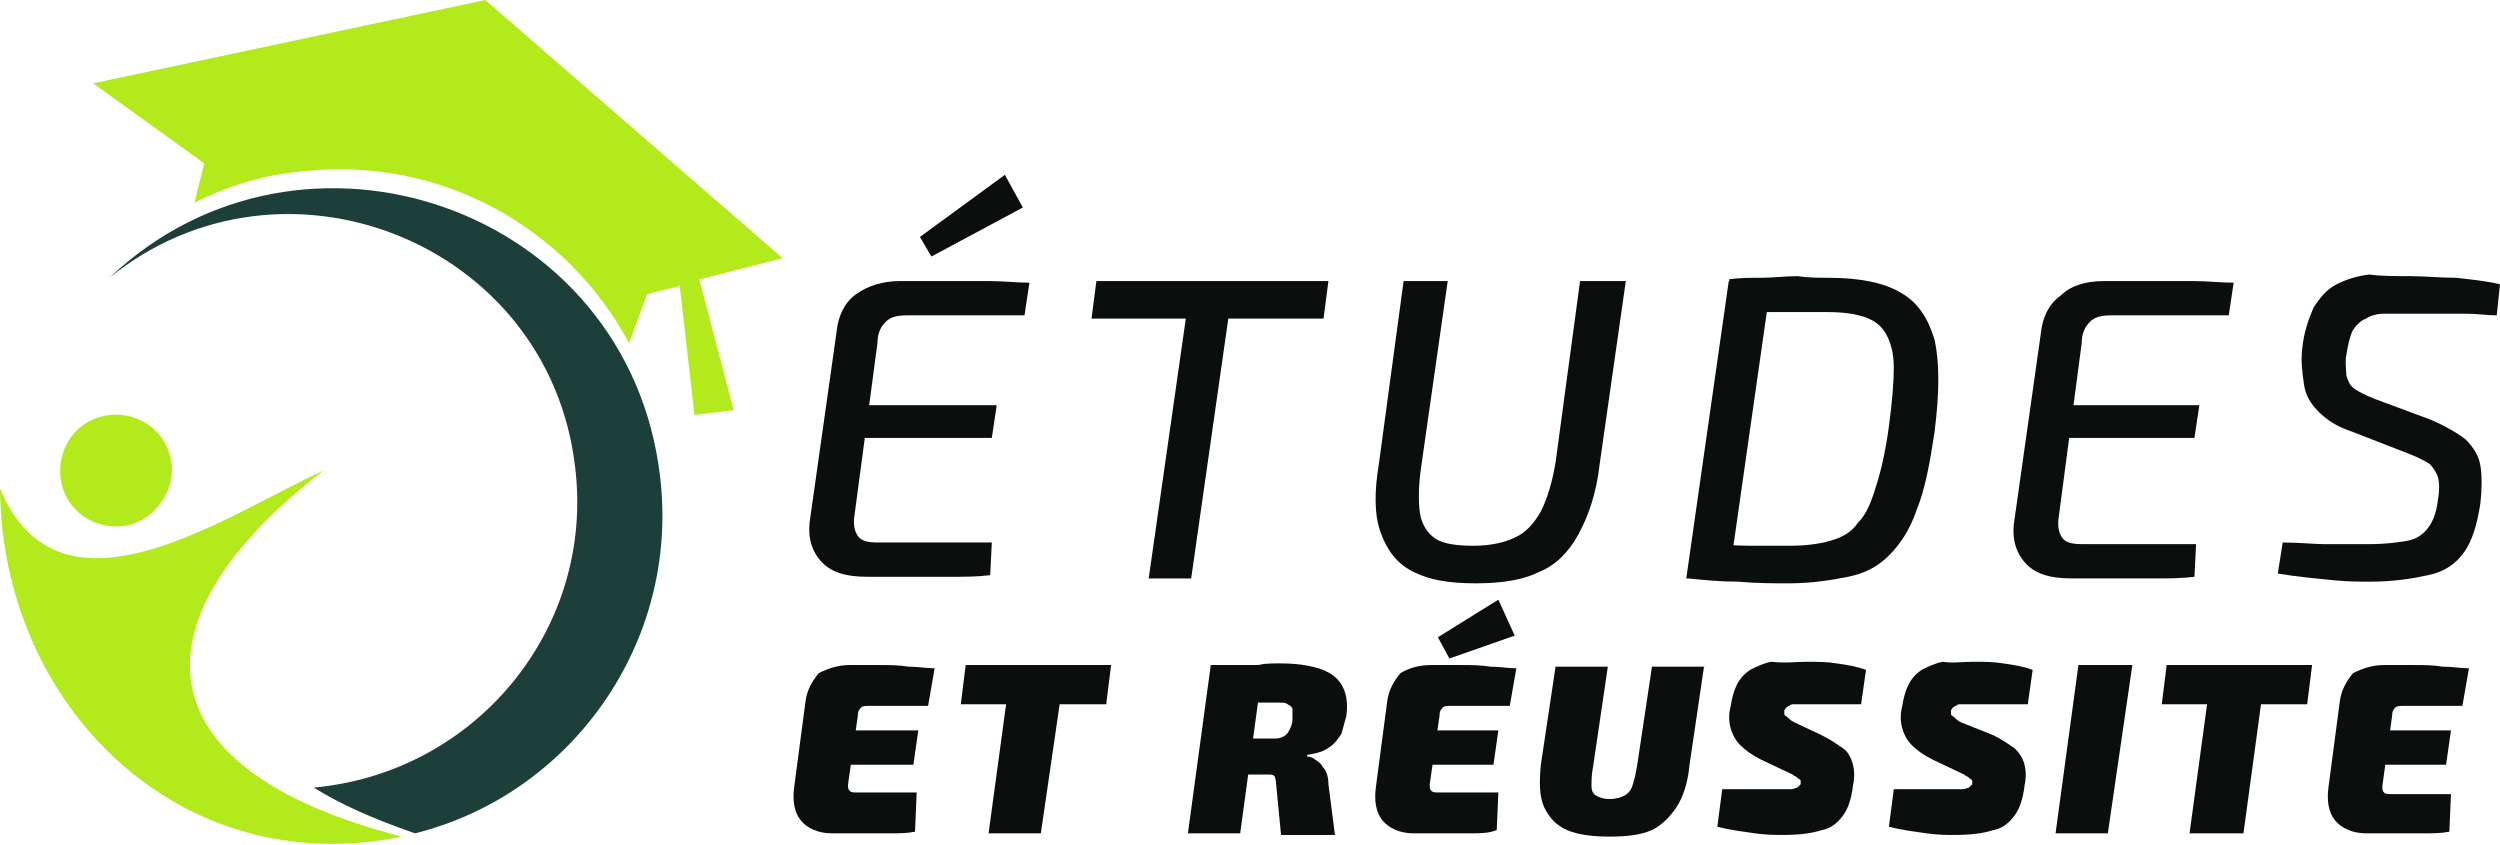
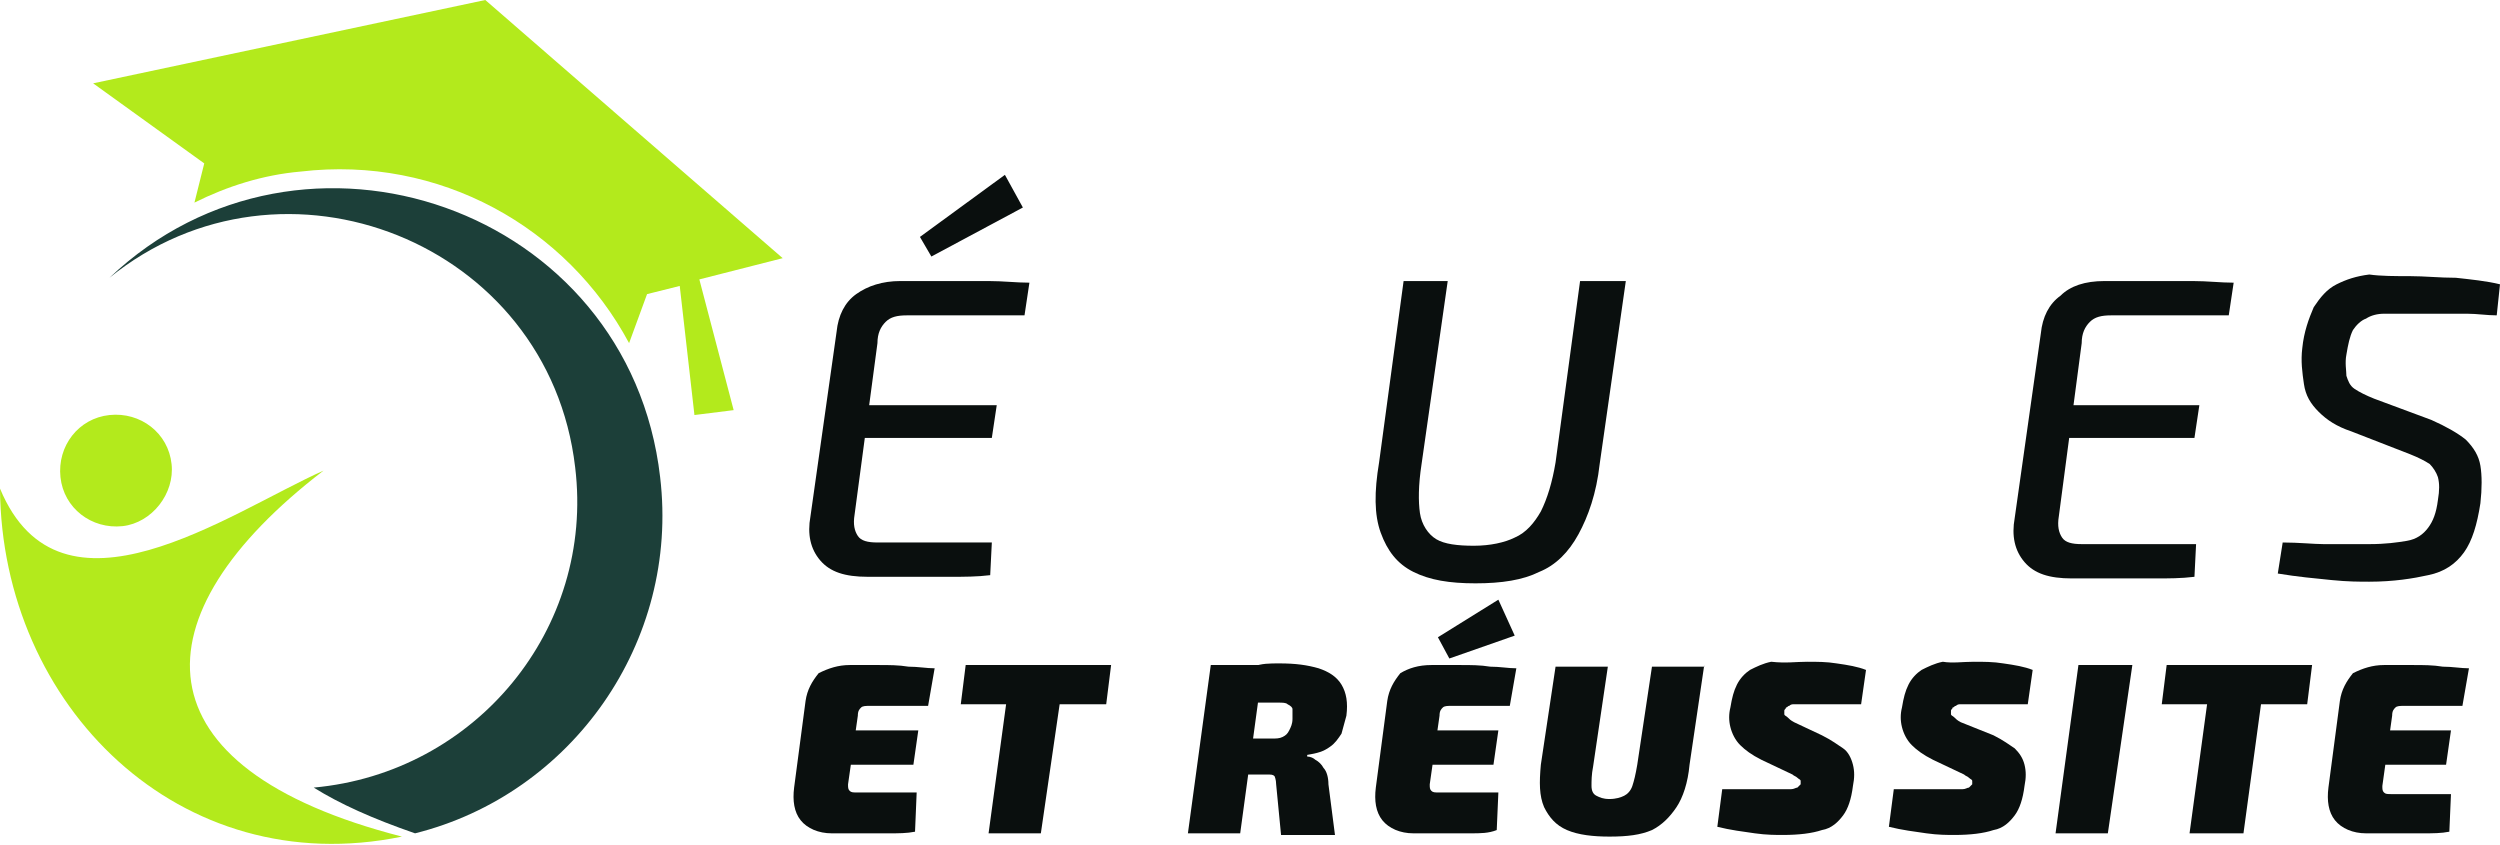
<svg xmlns="http://www.w3.org/2000/svg" version="1.1" id="Layer_1" x="0px" y="0px" width="153px" height="51.7px" viewBox="0 0 153 51.7" style="enable-background:new 0 0 153 51.7;" xml:space="preserve">
  <style type="text/css">
	.st0{fill:#0A0F0E;}
	.st1{fill-rule:evenodd;clip-rule:evenodd;fill:#B3EA1C;}
	.st2{fill-rule:evenodd;clip-rule:evenodd;fill:#1C3F39;}
</style>
  <g>
    <path class="st0" d="M55.1,17.2c0.9,0,1.8,0,2.7,0s1.8,0,2.7,0c0.9,0,1.7,0.1,2.5,0.1l-0.3,2h-7.2c-0.6,0-1,0.1-1.3,0.4   c-0.3,0.3-0.5,0.7-0.5,1.3l-1.4,10.5c-0.1,0.6,0,1,0.2,1.3c0.2,0.3,0.6,0.4,1.2,0.4h7l-0.1,2c-0.8,0.1-1.6,0.1-2.4,0.1   c-0.8,0-1.7,0-2.6,0c-0.9,0-1.7,0-2.5,0c-1.4,0-2.3-0.3-2.9-1c-0.6-0.7-0.8-1.6-0.6-2.7l1.6-11.3c0.1-1,0.5-1.8,1.2-2.3   C53.1,17.5,54,17.2,55.1,17.2z M51.1,24.8H61l-0.3,2h-9.9L51.1,24.8z M61.5,10.7l1.1,2L57,15.7l-0.7-1.2L61.5,10.7z" />
-     <path class="st0" d="M81.3,17.2L81,19.5H66.8l0.3-2.3H81.3z M75.5,17.2l-2.6,18.2h-2.6l2.6-18.2H75.5z" />
    <path class="st0" d="M99.5,17.2l-1.6,11.2c-0.2,1.8-0.7,3.2-1.3,4.3c-0.6,1.1-1.4,1.9-2.4,2.3c-1,0.5-2.3,0.7-3.9,0.7   c-1.6,0-2.8-0.2-3.8-0.7c-1-0.5-1.6-1.3-2-2.4c-0.4-1.1-0.4-2.5-0.1-4.3l1.5-11.1h2.7L87,28.4c-0.2,1.3-0.2,2.3-0.1,3   c0.1,0.7,0.5,1.3,1,1.6c0.5,0.3,1.3,0.4,2.3,0.4c1,0,1.9-0.2,2.5-0.5c0.7-0.3,1.2-0.9,1.6-1.6c0.4-0.8,0.7-1.8,0.9-3l1.5-11.1H99.5   z" />
-     <path class="st0" d="M111.9,17c1.9,0,3.4,0.3,4.4,0.9c1.1,0.6,1.7,1.6,2.1,2.9c0.3,1.4,0.3,3.2,0,5.6c-0.3,2-0.6,3.6-1.1,4.8   c-0.4,1.2-1,2.1-1.7,2.8c-0.7,0.7-1.5,1.1-2.5,1.3c-1,0.2-2.2,0.4-3.6,0.4c-1,0-2,0-3.1-0.1c-1.1,0-2.1-0.1-3.1-0.2l1.3-2.1   c0.7,0,1.5,0.1,2.5,0.1c0.9,0,1.7,0,2.4,0c1,0,1.8-0.1,2.5-0.3c0.7-0.2,1.3-0.5,1.7-1.1c0.5-0.5,0.8-1.2,1.1-2.2   c0.3-0.9,0.6-2.2,0.8-3.7c0.2-1.5,0.3-2.7,0.3-3.6c0-0.9-0.2-1.6-0.5-2.1c-0.3-0.5-0.7-0.8-1.3-1c-0.6-0.2-1.3-0.3-2.3-0.3   c-0.5,0-1,0-1.6,0c-0.6,0-1.2,0-1.8,0c-0.6,0-1.2,0-1.6,0l-1-2c0.6-0.1,1.3-0.1,2-0.1c0.7,0,1.5-0.1,2.2-0.1   C110.7,17,111.3,17,111.9,17z M108.4,17.2l-2.6,18.2h-2.6l2.6-18.2H108.4z" />
    <path class="st0" d="M128.8,17.2c0.9,0,1.8,0,2.7,0s1.8,0,2.7,0c0.9,0,1.7,0.1,2.5,0.1l-0.3,2h-7.2c-0.6,0-1,0.1-1.3,0.4   c-0.3,0.3-0.5,0.7-0.5,1.3L126,31.6c-0.1,0.6,0,1,0.2,1.3c0.2,0.3,0.6,0.4,1.2,0.4h7l-0.1,2c-0.8,0.1-1.6,0.1-2.4,0.1   c-0.8,0-1.7,0-2.6,0s-1.7,0-2.5,0c-1.4,0-2.3-0.3-2.9-1c-0.6-0.7-0.8-1.6-0.6-2.7l1.6-11.3c0.1-1,0.5-1.8,1.2-2.3   C126.7,17.5,127.6,17.2,128.8,17.2z M124.7,24.8h9.9l-0.3,2h-9.9L124.7,24.8z" />
    <path class="st0" d="M147.5,16.9c0.9,0,1.8,0.1,2.8,0.1c0.9,0.1,1.9,0.2,2.7,0.4l-0.2,1.9c-0.6,0-1.2-0.1-1.8-0.1   c-0.6,0-1.2,0-1.8,0c-0.6,0-1.2,0-1.8,0c-0.6,0-1.1,0-1.5,0c-0.4,0-0.8,0.1-1.1,0.3c-0.3,0.1-0.6,0.4-0.8,0.7   c-0.2,0.4-0.3,0.9-0.4,1.5c-0.1,0.5,0,1,0,1.3c0.1,0.3,0.2,0.6,0.5,0.8c0.3,0.2,0.7,0.4,1.2,0.6l3.5,1.3c0.9,0.4,1.6,0.8,2.1,1.2   c0.5,0.5,0.8,1,0.9,1.6c0.1,0.6,0.1,1.4,0,2.3c-0.2,1.3-0.5,2.3-1,3c-0.5,0.7-1.2,1.2-2.2,1.4c-0.9,0.2-2.1,0.4-3.6,0.4   c-0.6,0-1.3,0-2.3-0.1c-1-0.1-2.1-0.2-3.3-0.4l0.3-1.9c1,0,1.9,0.1,2.5,0.1c0.6,0,1.2,0,1.6,0s0.8,0,1.2,0c1,0,1.7-0.1,2.3-0.2   c0.6-0.1,1-0.4,1.3-0.8c0.3-0.4,0.5-0.9,0.6-1.7c0.1-0.6,0.1-1,0-1.4c-0.1-0.3-0.3-0.6-0.5-0.8c-0.3-0.2-0.7-0.4-1.2-0.6l-3.6-1.4   c-0.9-0.3-1.5-0.7-2-1.2c-0.5-0.5-0.8-1-0.9-1.7c-0.1-0.7-0.2-1.4-0.1-2.2c0.1-1,0.4-1.8,0.7-2.5c0.4-0.6,0.8-1.1,1.4-1.4   c0.6-0.3,1.2-0.5,2-0.6C145.7,16.9,146.6,16.9,147.5,16.9z" />
    <path class="st0" d="M52,40.7c0.6,0,1.2,0,1.8,0c0.6,0,1.2,0,1.8,0.1c0.6,0,1.1,0.1,1.6,0.1l-0.4,2.3h-3.6c-0.2,0-0.4,0-0.5,0.1   c-0.1,0.1-0.2,0.2-0.2,0.5L51.9,48c0,0.2,0,0.3,0.1,0.4c0.1,0.1,0.2,0.1,0.5,0.1h3.6L56,50.9C55.5,51,55,51,54.4,51   c-0.6,0-1.2,0-1.8,0c-0.6,0-1.2,0-1.7,0c-0.8,0-1.5-0.3-1.9-0.8c-0.4-0.5-0.5-1.2-0.4-2l0.7-5.3c0.1-0.7,0.4-1.2,0.8-1.7   C50.7,40.9,51.3,40.7,52,40.7z M49.5,44.7h6.7l-0.3,2.1h-6.7L49.5,44.7z" />
    <path class="st0" d="M68,40.7l-0.3,2.4h-8.9l0.3-2.4H68z M65.2,40.7L63.7,51h-3.2l1.4-10.3H65.2z" />
    <path class="st0" d="M77.3,40.7L75.9,51h-3.2l1.4-10.3H77.3z M78.3,40.6c1,0,1.7,0.1,2.4,0.3c0.6,0.2,1.1,0.5,1.4,1   c0.3,0.5,0.4,1.1,0.3,1.9c-0.1,0.4-0.2,0.7-0.3,1.1c-0.2,0.3-0.4,0.6-0.7,0.8C81,46,80.6,46.1,80,46.2l0,0.1c0.2,0,0.4,0.1,0.5,0.2   c0.2,0.1,0.4,0.3,0.5,0.5c0.2,0.2,0.3,0.6,0.3,1l0.4,3.1h-3.3l-0.3-3.1c0-0.3-0.1-0.5-0.1-0.5c-0.1-0.1-0.2-0.1-0.5-0.1   c-0.8,0-1.4,0-1.9,0c-0.5,0-0.9,0-1.2,0c-0.3,0-0.6,0-0.9,0l0.2-2.2h4.1c0.3,0,0.5,0,0.7-0.1s0.3-0.2,0.4-0.4   c0.1-0.2,0.2-0.4,0.2-0.7c0-0.2,0-0.4,0-0.6c0-0.1-0.1-0.2-0.3-0.3c-0.1-0.1-0.3-0.1-0.6-0.1c-1.1,0-2,0-2.7,0   c-0.7,0-1.2,0-1.4,0.1l0-2.2c0.4,0,0.9-0.1,1.3-0.1c0.4,0,0.8,0,1.3,0C77.2,40.6,77.7,40.6,78.3,40.6z" />
    <path class="st0" d="M87.6,40.7c0.6,0,1.2,0,1.8,0c0.6,0,1.2,0,1.8,0.1c0.6,0,1.1,0.1,1.6,0.1l-0.4,2.3h-3.6c-0.2,0-0.4,0-0.5,0.1   c-0.1,0.1-0.2,0.2-0.2,0.5L87.5,48c0,0.2,0,0.3,0.1,0.4c0.1,0.1,0.2,0.1,0.5,0.1h3.6l-0.1,2.3C91.1,51,90.6,51,90,51   c-0.6,0-1.2,0-1.8,0c-0.6,0-1.2,0-1.7,0c-0.8,0-1.5-0.3-1.9-0.8c-0.4-0.5-0.5-1.2-0.4-2l0.7-5.3c0.1-0.7,0.4-1.2,0.8-1.7   C86.2,40.9,86.8,40.7,87.6,40.7z M85,44.7h6.7l-0.3,2.1h-6.7L85,44.7z M91.7,36.7l1,2.2l-4,1.4L88,39L91.7,36.7z" />
    <path class="st0" d="M104.3,40.7l-0.9,6.1c-0.1,1.1-0.4,2-0.8,2.6c-0.4,0.6-0.9,1.1-1.5,1.4c-0.7,0.3-1.5,0.4-2.6,0.4   c-1,0-1.9-0.1-2.6-0.4c-0.7-0.3-1.1-0.8-1.4-1.4c-0.3-0.7-0.3-1.5-0.2-2.6l0.9-6h3.2l-0.9,6.1c-0.1,0.5-0.1,0.9-0.1,1.2   c0,0.3,0.1,0.5,0.3,0.6c0.2,0.1,0.4,0.2,0.8,0.2c0.4,0,0.7-0.1,0.9-0.2c0.2-0.1,0.4-0.3,0.5-0.6c0.1-0.3,0.2-0.7,0.3-1.3l0.9-6   H104.3z" />
    <path class="st0" d="M110.6,40.5c0.6,0,1.2,0,1.8,0.1c0.7,0.1,1.3,0.2,1.8,0.4l-0.3,2.1c-0.3,0-0.6,0-1.1,0c-0.4,0-0.8,0-1.3,0   c-0.4,0-0.9,0-1.3,0c-0.2,0-0.3,0-0.4,0c-0.1,0-0.2,0-0.3,0.1c-0.1,0-0.1,0.1-0.2,0.1c0,0.1-0.1,0.1-0.1,0.2c0,0.1,0,0.1,0,0.2   c0,0.1,0.1,0.1,0.2,0.2c0.1,0.1,0.2,0.2,0.4,0.3l1.7,0.8c0.6,0.3,1,0.6,1.3,0.8s0.5,0.6,0.6,1c0.1,0.4,0.1,0.8,0,1.3   c-0.1,0.8-0.3,1.4-0.6,1.8c-0.3,0.4-0.7,0.8-1.3,0.9c-0.6,0.2-1.4,0.3-2.4,0.3c-0.4,0-1,0-1.7-0.1c-0.7-0.1-1.5-0.2-2.3-0.4   l0.3-2.3c0.6,0,1.1,0,1.6,0c0.5,0,0.9,0,1.2,0c0.3,0,0.6,0,0.7,0c0.3,0,0.5,0,0.7,0c0.2,0,0.3-0.1,0.4-0.1c0.1-0.1,0.1-0.1,0.2-0.2   c0-0.1,0-0.2,0-0.2c0-0.1-0.1-0.1-0.2-0.2c-0.1-0.1-0.2-0.1-0.3-0.2l-1.9-0.9c-0.6-0.3-1-0.6-1.3-0.9c-0.3-0.3-0.5-0.7-0.6-1.1   c-0.1-0.4-0.1-0.8,0-1.2c0.1-0.6,0.2-1,0.4-1.4s0.5-0.7,0.8-0.9c0.4-0.2,0.8-0.4,1.3-0.5C109.3,40.6,109.9,40.5,110.6,40.5z" />
    <path class="st0" d="M120.8,40.5c0.6,0,1.2,0,1.8,0.1c0.7,0.1,1.3,0.2,1.8,0.4l-0.3,2.1c-0.3,0-0.6,0-1.1,0s-0.8,0-1.3,0   c-0.4,0-0.9,0-1.3,0c-0.2,0-0.3,0-0.4,0c-0.1,0-0.2,0-0.3,0.1c-0.1,0-0.1,0.1-0.2,0.1c0,0.1-0.1,0.1-0.1,0.2c0,0.1,0,0.1,0,0.2   c0,0.1,0.1,0.1,0.2,0.2c0.1,0.1,0.2,0.2,0.4,0.3L122,45c0.6,0.3,1,0.6,1.3,0.8c0.3,0.3,0.5,0.6,0.6,1c0.1,0.4,0.1,0.8,0,1.3   c-0.1,0.8-0.3,1.4-0.6,1.8c-0.3,0.4-0.7,0.8-1.3,0.9c-0.6,0.2-1.4,0.3-2.4,0.3c-0.4,0-1,0-1.7-0.1c-0.7-0.1-1.5-0.2-2.3-0.4   l0.3-2.3c0.6,0,1.1,0,1.6,0c0.5,0,0.9,0,1.2,0c0.3,0,0.6,0,0.7,0c0.3,0,0.5,0,0.7,0c0.2,0,0.3-0.1,0.4-0.1c0.1-0.1,0.1-0.1,0.2-0.2   c0-0.1,0-0.2,0-0.2c0-0.1-0.1-0.1-0.2-0.2c-0.1-0.1-0.2-0.1-0.3-0.2l-1.9-0.9c-0.6-0.3-1-0.6-1.3-0.9c-0.3-0.3-0.5-0.7-0.6-1.1   c-0.1-0.4-0.1-0.8,0-1.2c0.1-0.6,0.2-1,0.4-1.4s0.5-0.7,0.8-0.9c0.4-0.2,0.8-0.4,1.3-0.5C119.5,40.6,120.1,40.5,120.8,40.5z" />
    <path class="st0" d="M130.5,40.7L129,51h-3.2l1.4-10.3H130.5z" />
    <path class="st0" d="M141.5,40.7l-0.3,2.4h-8.9l0.3-2.4H141.5z M138.7,40.7L137.3,51H134l1.4-10.3H138.7z" />
    <path class="st0" d="M145.9,40.7c0.6,0,1.2,0,1.8,0c0.6,0,1.2,0,1.8,0.1c0.6,0,1.1,0.1,1.6,0.1l-0.4,2.3h-3.6c-0.2,0-0.4,0-0.5,0.1   c-0.1,0.1-0.2,0.2-0.2,0.5l-0.6,4.3c0,0.2,0,0.3,0.1,0.4c0.1,0.1,0.2,0.1,0.5,0.1h3.6l-0.1,2.3c-0.5,0.1-1,0.1-1.6,0.1   c-0.6,0-1.2,0-1.8,0c-0.6,0-1.2,0-1.7,0c-0.8,0-1.5-0.3-1.9-0.8c-0.4-0.5-0.5-1.2-0.4-2l0.7-5.3c0.1-0.7,0.4-1.2,0.8-1.7   C144.6,40.9,145.2,40.7,145.9,40.7z M143.3,44.7h6.7l-0.3,2.1H143L143.3,44.7z" />
  </g>
  <g>
    <path class="st1" d="M29.7,0l-24,5.1l6.8,4.9l-0.6,2.4c2-1,4.2-1.7,6.5-1.9c8.5-1,16.3,3.4,20.1,10.5l1.1-3l2-0.5c0,0,0,0,0,0   l0.9,7.9l2.4-0.3l-2.1-8l5.1-1.3C47.9,15.8,29.8,0.1,29.7,0z" />
    <path class="st1" d="M19.8,28.8C14,31.4,3.7,38.8,0,29.9C0.1,43.2,11,54,24.6,51.2C8.2,47,8.2,37.7,19.8,28.8z" />
    <path class="st2" d="M6.7,17c10.6-8.6,26.9-2.2,28.5,11.6c1.2,9.9-6.1,18.7-16,19.6c1.6,1,3.6,1.9,6.2,2.8   c9.6-2.4,16.2-11.7,15-21.8C38.5,12.7,18.5,5.8,6.7,17z" />
    <path class="st1" d="M7.5,32.2c-1.9,0.2-3.6-1.1-3.8-3c-0.2-1.9,1.1-3.6,3-3.8c1.9-0.2,3.6,1.1,3.8,3C10.7,30.2,9.3,32,7.5,32.2z" />
  </g>
</svg>